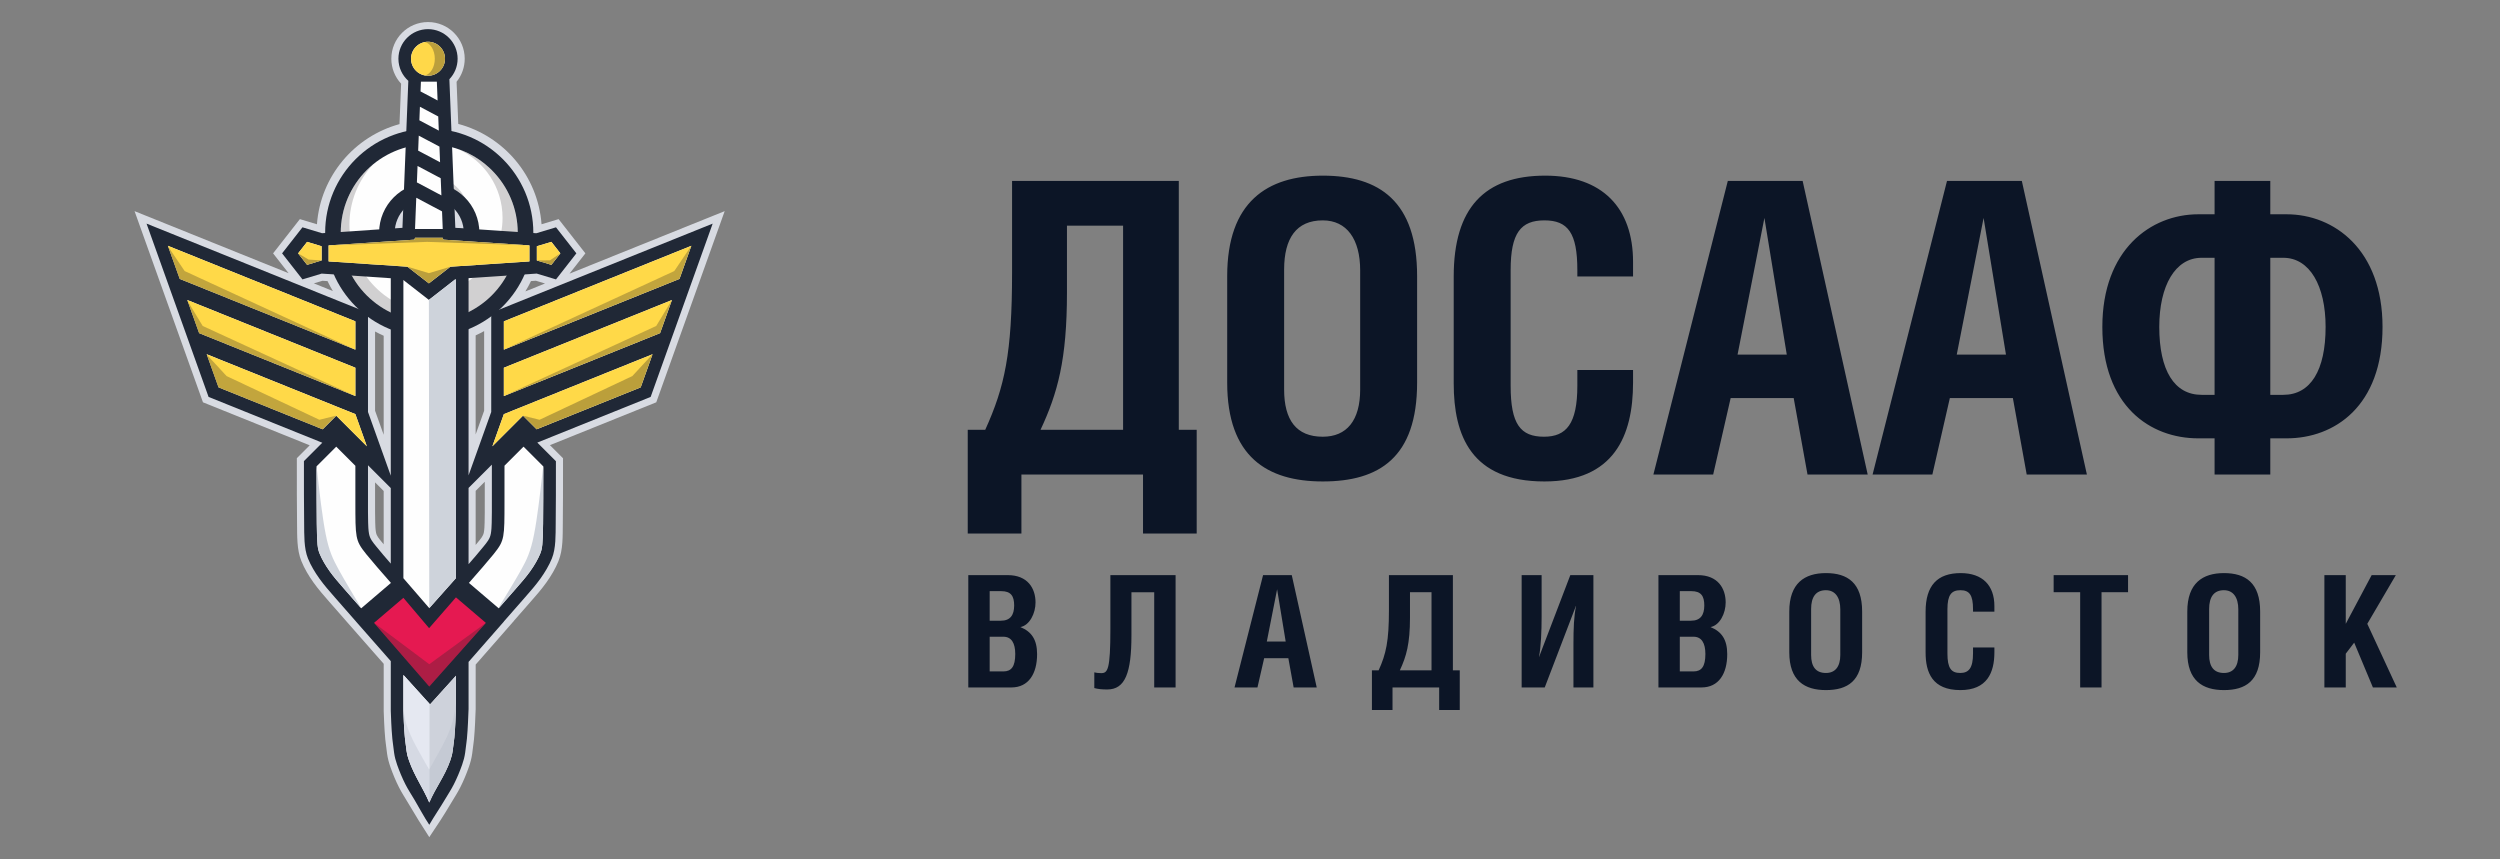
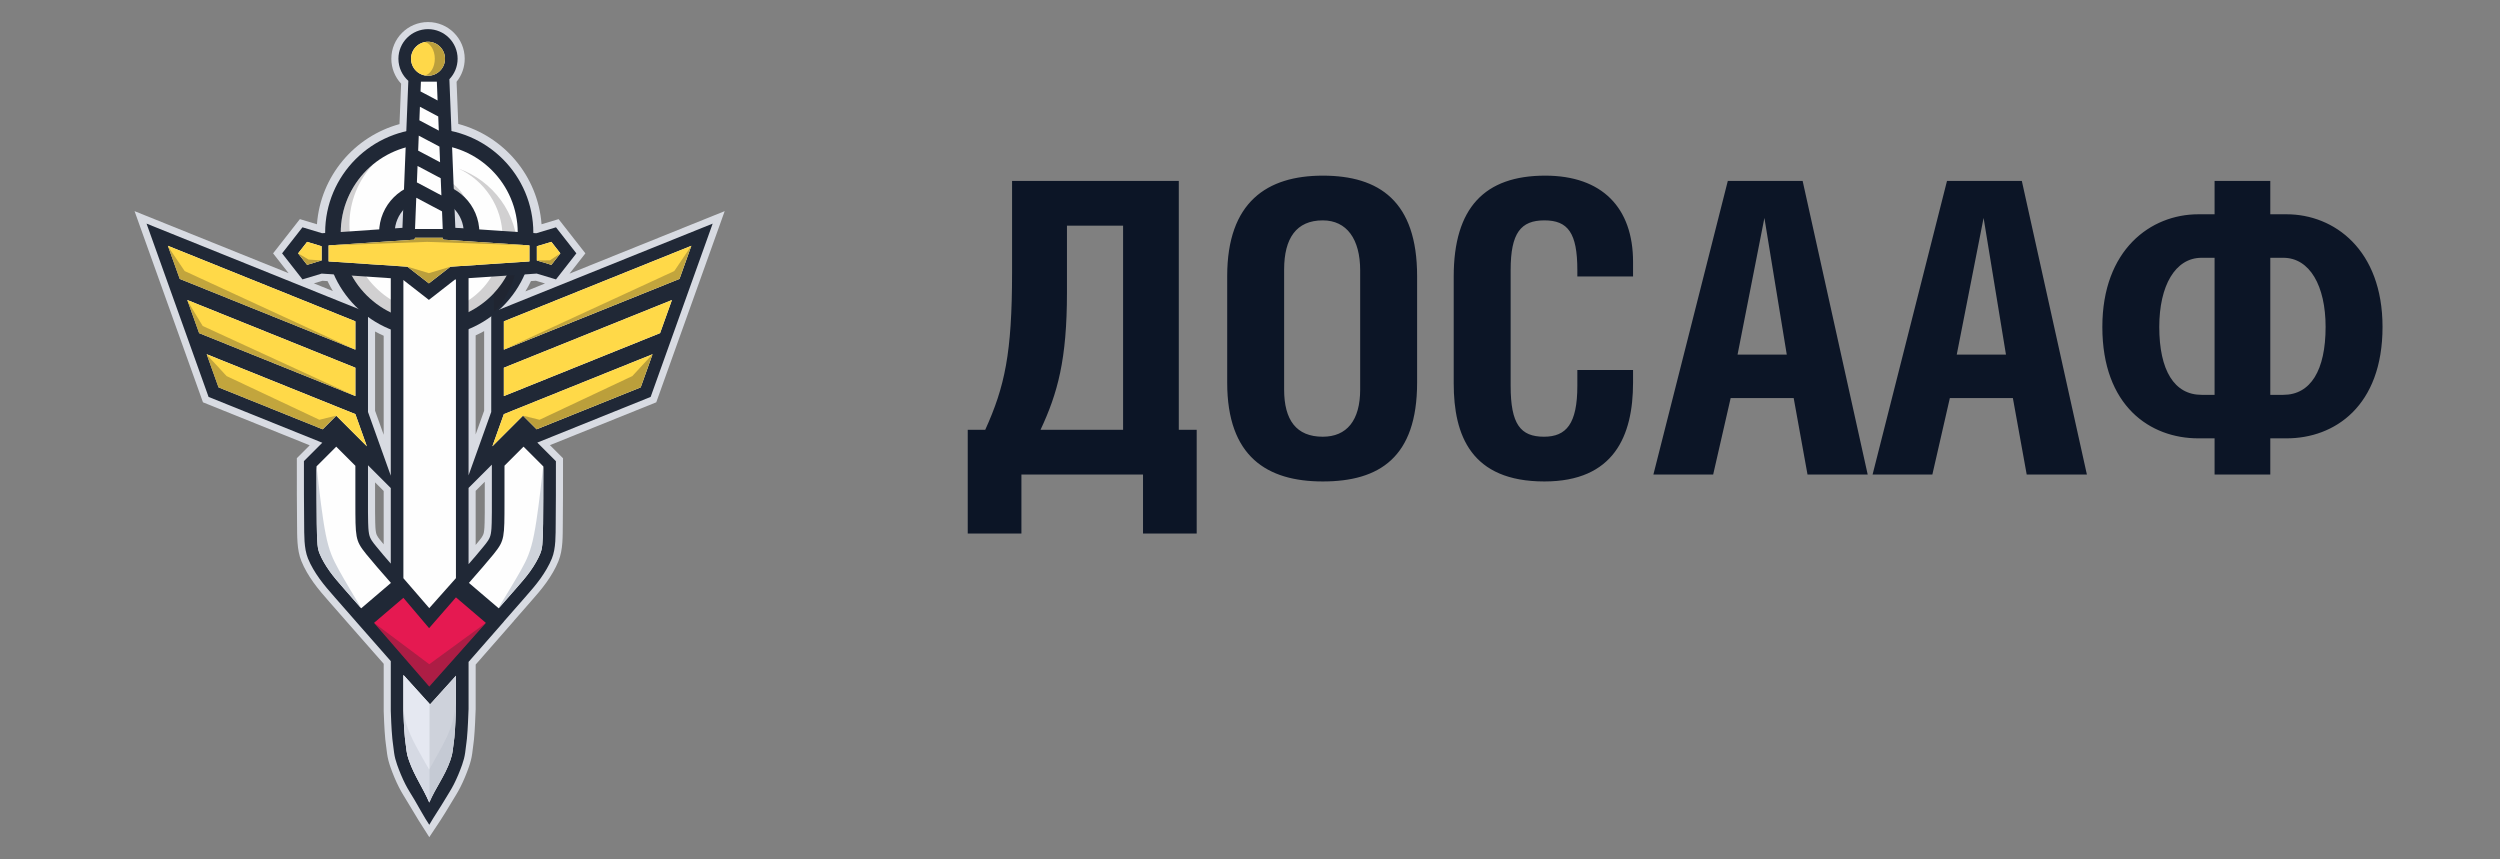
<svg xmlns="http://www.w3.org/2000/svg" xml:space="preserve" width="152.075mm" height="52.266mm" version="1.1" style="shape-rendering:geometricPrecision; text-rendering:geometricPrecision; image-rendering:optimizeQuality; fill-rule:evenodd; clip-rule:evenodd" viewBox="0 0 15577.85 5353.89">
  <rect x="0" y="0" width="15577.85" height="5353.89" fill="#808080" stroke="none" />
  <defs>
    <style type="text/css"> .fil10 {fill:none} .fil2 {fill:#FEFEFE} .fil7 {fill:#FFD849} .fil11 {fill:#E51951} .fil6 {fill:#FFD948} .fil5 {fill:#E5E8F1} .fil0 {fill:#D8DBE2} .fil8 {fill:#CED3DB} .fil4 {fill:#CED2DB} .fil1 {fill:#202836} .fil15 {fill:#0C1526;fill-rule:nonzero} .fil3 {fill:#1F1B20;fill-opacity:0.2} .fil13 {fill:#1F1B20;fill-opacity:0.271} .fil14 {fill:#2B2A29;fill-opacity:0.302} .fil9 {fill:#AFB7C5;fill-opacity:0.302} .fil12 {fill:#1F1B20;fill-opacity:0.302} </style>
    <clipPath id="id0">
      <path d="M1287.97 2207.4l926.37 373.19 71.66 200.36 -190.93 -190.94 -84.79 84.79 -648.55 -261.27 -73.77 -206.13zm1225.62 1998.22l166.18 183.61 161.28 -178.51 0 67.18 0 88.34 0 49.83c-1.3,20.56 -1.33,34.25 -3.48,83.24 -1.02,23.41 -2.99,57.84 -6.39,95.29 -0.81,5.77 -1.52,12.48 -2.36,19.96 -2.25,20.15 -5.51,45.92 -8.23,64.72 -2.71,18.8 -4.89,30.61 -15.05,59.44 -34.88,99.08 -90.57,167.64 -130.73,261.76 -0.11,0 0.08,0 -0.03,0 -40.16,-94.13 -91.43,-162.69 -126.32,-261.76 -10.15,-28.84 -12.33,-40.65 -15.05,-59.44 -2.71,-18.8 -5.96,-44.57 -8.23,-64.72 -0.83,-7.43 -1.53,-14.1 -2.34,-19.83 -3.48,-38.32 -5.49,-73.25 -6.46,-95.42 -2.01,-45.84 -1.9,-51.8 -2.81,-70.95l0 -130.3 0 -25.47 0 -66.97zm0 -602.71l161.23 186.51 166.23 -186.87 0 -64.36 0 -12.55 0 -1784.15 -5.94 0.4 -19.18 14.87 -143.53 111.97 -158.82 -123.82 0 1764.38 0 27.5 0 66.11zm153.43 -3342.69c58.44,0 105.82,47.38 105.82,105.82 0,58.44 -47.38,105.82 -105.82,105.82 -58.44,0 -105.82,-47.38 -105.82,-105.82 0,-58.44 47.38,-105.82 105.82,-105.82zm-44.21 248.47l99.21 0 4.7 117.4 -106.36 -56.35 2.45 -61.05zm107.9 217.03l3.53 88.16 -121.08 -64.16 3.38 -84.49 114.16 60.49zm7.52 187.77l3.9 97.55 -136.54 -72.35 3.75 -93.48 128.88 68.28zm7.89 197.17l4.28 106.93 -152.72 -80.92 4.1 -102.49 144.34 76.48zm8.28 206.56l4.38 109.62 -172.72 0 7.79 -194.68 160.55 85.06zm737.25 261.46l-27.98 -35.75 -27.98 -35.75 -45.26 13.65 -45.26 13.65 0 44.19 0 44.19 45.26 13.65 45.26 13.65 27.98 -35.75 27.98 -35.75zm-819.23 186.98l69.87 -54.18 63.85 -49.51 492.67 -32.98 0 -99.74 -536.58 -35.92 -3.45 -11.34 -86.36 0 -86.35 0 -3.49 11.45 -534.95 35.81 0 99.74 490.94 32.87 63.99 49.62 69.86 54.18zm-814.87 -186.98l27.98 -35.75 27.98 -35.75 45.26 13.65 45.26 13.65 0 44.19 0 44.19 -45.26 13.65 -45.26 13.65 -27.98 -35.75 -27.98 -35.75zm2208.39 628.73l-926.37 373.19 -71.67 200.36 190.93 -190.94 84.79 84.79 648.56 -261.27 73.77 -206.13zm-684.72 -302.42l-241.66 97.34 0 176.42 757.39 -305.11 0.01 -0.04 337.03 -135.78 73.77 -206.13 -926.53 373.24 -0.02 0.05zm805.63 -35.44l-926.46 373.22 0 0.01 -120.83 48.68 0 176.42 687.79 -277.09 0.01 -0.01 285.71 -115.1 73.77 -206.14zm-2214.16 35.44l241.67 97.34 0 176.42 -757.39 -305.11 -0.01 -0.04 -337.03 -135.78 -73.77 -206.13 926.53 373.24 0.01 0.05zm-805.62 -35.44l926.45 373.22 0.01 0.01 120.83 48.68 0 176.42 -687.8 -277.09 0 -0.01 -285.71 -115.1 -73.77 -206.14zm2218.28 1036.72c0.01,143.98 -0.27,272.39 -1.3,356.68 -1.61,130.46 -5.05,155.33 -18.07,187.51 -13.02,32.16 -35.62,71.63 -62.1,108.67 -26.47,37.04 -56.82,71.65 -90.77,110.38l-105.88 120.76 -185.36 -158.12c58.21,-66.41 116.09,-132.48 152.9,-178.02 37.41,-46.29 53.05,-71.36 60.87,-113.64 7.83,-42.28 7.83,-101.76 7.83,-214.86l0 -223.8 118.72 -118.72 123.16 123.16zm-1412.88 -0.53c0,144.2 0.27,272.82 1.31,357.21 1.6,130.46 5.05,155.33 18.07,187.51 13.02,32.16 35.62,71.63 62.1,108.67 26.47,37.04 56.82,71.65 90.77,110.38l105.96 120.87 185.37 -158.13c-58.24,-66.44 -116.16,-132.56 -152.99,-178.12 -37.41,-46.29 -53.05,-71.36 -60.88,-113.64 -7.82,-42.28 -7.82,-101.76 -7.82,-214.86l0 -223.27 -119.27 -119.26 -122.63 122.63z" />
    </clipPath>
  </defs>
  <g id="Слой_x0020_1">
    <g id="_1898132736064">
      <path class="fil0" d="M2155.8 3868.45l-103.44 -118.01c-34.11,-38.9 -68.22,-77.79 -98.34,-119.93 -29.53,-41.31 -56.93,-86.87 -76.02,-134 -28.98,-71.59 -26.1,-156.04 -27.03,-232.07 -1.48,-119.57 -1.32,-239.16 -1.31,-358.73l0 -50.87 80.1 -80.1 -665.06 -267.92 -426.33 -1191.23 959.98 386.73 -96.75 -123.66 166.92 -213.32 106.4 32.1c22.32,-299.87 233.17,-547.25 514.38,-624.11l10.09 -251.87c-39.08,-42.1 -61,-97.36 -61,-155.45 0,-126.22 102.4,-228.62 228.62,-228.62 126.22,0 228.62,102.39 228.62,228.62 0,52.58 -17.94,103.01 -50.69,143.54l10.51 262.53c283.48,75.4 496.48,323.83 518.95,625.29l106.23 -32.04 166.92 213.32 -98.93 126.44 966.89 -389.51 -426.32 1191.23 -662.66 266.96 81.61 81.6 0 50.87c0,119.4 0.15,238.8 -1.31,358.2 -0.93,76.03 1.95,160.48 -27.03,232.07 -19.08,47.13 -46.49,92.68 -76.02,134 -30.12,42.14 -64.23,81.03 -98.34,119.93l-103.33 117.87 0.31 0.27 -238.57 272.43 0 278.91 -0.24 3.85c-1.7,26.93 -2.17,53.94 -3.35,80.89 -1.49,33.71 -3.74,67.39 -6.78,101l-0.28 3.08 -0.43 3.06c-0.78,5.45 -1.3,10.95 -1.92,16.42 -2.57,22.9 -5.42,45.78 -8.72,68.59 -4.17,28.87 -11.08,55.19 -20.75,82.68 -15.28,43.4 -33.04,86.39 -53.9,127.42 -17.18,33.76 -37.81,65.1 -57.07,97.6 -44.64,75.36 -86.29,139.48 -135.59,211.95 -47.11,-71.91 -87.55,-138.24 -131.22,-211.95 -19.26,-32.5 -39.89,-63.84 -57.06,-97.6 -20.87,-41.03 -38.62,-84.02 -53.9,-127.42 -9.68,-27.48 -16.58,-53.81 -20.75,-82.68 -3.3,-22.81 -6.16,-45.69 -8.73,-68.6 -0.6,-5.45 -1.14,-10.94 -1.9,-16.37l-0.43 -3 -0.27 -3.01c-3.07,-33.66 -5.37,-67.4 -6.85,-101.18 -1.02,-23.48 -1.67,-46.99 -2.79,-70.47l-0.14 -2.92 0 -295.1 -235.14 -267.6 0.15 -0.13zm1152.81 -2117.06c-10.55,22.18 -22.23,43.72 -34.96,64.53l9.92 -3.99 0.01 -0.04 112.61 -45.37 -56.93 -17.18 -30.64 2.05zm-291.86 311.62c-17.21,9.63 -34.84,18.59 -52.91,26.78l0 617.4 52.91 -147.9 0 -496.28zm-625.96 29.11c-18.31,-8.11 -36.2,-16.97 -53.65,-26.57l0 493.74 53.65 150 0 -617.16zm-316.6 -278.63c-12.12,-20 -23.25,-40.66 -33.36,-61.89l-31.41 -2.1 -53.74 16.21 114.63 46.19 0.02 0.04 3.86 1.56zm316.6 1578.48l0 -332.57 -53.65 -53.66 0 119.88c0,43.49 -0.32,87.01 0.92,130.49 0.58,20.35 1.14,41.98 4.85,62.03 4.22,22.78 21.54,41.35 35.64,58.79 4.06,5.02 8.14,10.03 12.24,15.03zm629.87 -390.13l-56.81 56.81 0 337.15c5.17,-6.26 10.31,-12.55 15.41,-18.86 14.1,-17.43 31.42,-36.01 35.63,-58.79 3.71,-20.06 4.27,-41.68 4.85,-62.03 1.24,-43.48 0.93,-87 0.93,-130.49l0 -123.78z" />
      <path class="fil1" d="M2674.67 801.66c358.19,0 648.61,290.41 648.61,648.6 0,358.19 -290.42,648.6 -648.61,648.6 -358.18,0 -648.6,-290.41 -648.6,-648.6 0,-358.19 290.42,-648.6 648.6,-648.6zm0 433.4c-118.88,0 -215.2,96.32 -215.2,215.2 0,118.88 96.32,215.2 215.2,215.2 118.89,0 215.2,-96.32 215.2,-215.2 0,-118.88 -96.31,-215.2 -215.2,-215.2z" />
      <path class="fil2" d="M2674.67 898.88c304.52,0 551.39,246.86 551.39,551.38 0,304.52 -246.87,551.38 -551.39,551.38 -304.52,0 -551.38,-246.86 -551.38,-551.38 0,-304.52 246.86,-551.38 551.38,-551.38zm0 238.96c172.54,0 312.42,139.88 312.42,312.42 0,172.54 -139.88,312.42 -312.42,312.42 -172.54,0 -312.42,-139.88 -312.42,-312.42 0,-172.54 139.88,-312.42 312.42,-312.42z" />
-       <path class="fil3" d="M3077.76 1826.42l-0.03 0.04c-20.38,21.82 -42.51,41.99 -66.17,60.28l-0.89 0.68c-3.26,2.51 -6.55,4.99 -9.85,7.43l-1.68 1.22c-3.05,2.22 -6.13,4.43 -9.23,6.59 -0.77,0.53 -1.54,1.07 -2.3,1.6 -2.89,2 -5.79,3.96 -8.72,5.9 -0.95,0.64 -1.91,1.26 -2.87,1.9 -2.76,1.79 -5.52,3.57 -8.31,5.33 -1.12,0.7 -2.23,1.39 -3.35,2.08 -2.61,1.63 -5.24,3.22 -7.9,4.79 -1.3,0.78 -2.6,1.56 -3.91,2.33 -2.42,1.41 -4.85,2.81 -7.28,4.18 -1.55,0.87 -3.09,1.74 -4.65,2.59 -1.98,1.1 -3.96,2.17 -5.95,3.25 -2.07,1.11 -4.15,2.2 -6.23,3.28 -1.6,0.83 -3.19,1.66 -4.79,2.47 -2.47,1.26 -4.97,2.49 -7.46,3.71 -1.56,0.76 -3.11,1.52 -4.68,2.26 -2.58,1.23 -5.18,2.44 -7.8,3.64 -1.45,0.67 -2.92,1.32 -4.38,1.98 -2.72,1.22 -5.47,2.42 -8.23,3.6 -1.37,0.59 -2.75,1.17 -4.12,1.74 -2.86,1.19 -5.72,2.37 -8.59,3.51 -1.28,0.5 -2.57,1 -3.85,1.51 -3.01,1.17 -6.02,2.33 -9.07,3.44 -1.15,0.42 -2.29,0.83 -3.44,1.25 -3.05,1.11 -6.12,2.19 -9.2,3.24 -1.13,0.39 -2.26,0.77 -3.4,1.15 -3.07,1.02 -6.15,2.02 -9.23,2.99 -1.1,0.35 -2.19,0.69 -3.29,1.02 -3.22,0.98 -6.44,1.95 -9.68,2.88 -0.89,0.26 -1.79,0.51 -2.69,0.77 -3.48,0.98 -6.99,1.93 -10.5,2.84 -0.75,0.19 -1.5,0.4 -2.25,0.59 -3.66,0.94 -7.33,1.83 -11.02,2.69 -0.81,0.18 -1.62,0.38 -2.43,0.56 -3.69,0.85 -7.4,1.65 -11.11,2.43 -0.79,0.16 -1.58,0.33 -2.36,0.48 -3.74,0.76 -7.49,1.48 -11.26,2.16l-2.38 0.43c-3.78,0.67 -7.58,1.29 -11.39,1.88l-2.32 0.36c-3.87,0.58 -7.75,1.13 -11.65,1.63l-2.1 0.26c-3.95,0.5 -7.93,0.95 -11.9,1.36l-1.93 0.19c-4.08,0.41 -8.16,0.77 -12.26,1.09l-1.57 0.11c-4.2,0.32 -8.41,0.58 -12.63,0.81l-1.32 0.06c-4.34,0.22 -8.69,0.38 -13.05,0.49l-0.76 0.01c-4.55,0.11 -9.11,0.17 -13.69,0.17l-0.03 0 -0.04 0c-0.4,0 -0.8,0 -1.2,-0.01l-0.03 0 -0.04 0 -0.03 0 -0.04 0 -0.71 -0.01 -0.03 0 -0.04 0 -0.03 0 -0.04 0c-303.48,-1.23 -549.12,-247.6 -549.12,-551.36 0,-172.06 78.82,-325.7 202.32,-426.82 -91.97,98.51 -148.29,230.75 -148.29,376.16 0,285.51 217.01,520.34 495.08,548.54l0 -120.7c254.51,-5.88 459.01,-214.02 459.01,-469.93 0,-190.53 -113.34,-354.57 -276.29,-428.4 215.89,74.75 370.93,279.82 370.93,521.14 0,145.41 -56.32,277.65 -148.3,376.16l0 0zm-183.75 -598.61c-56.41,-55.62 -133.86,-89.97 -219.34,-89.97 -0.76,0 -1.51,0.02 -2.26,0.03l0 -46.45c95.35,3.89 177.76,57.9 221.61,136.39z" />
+       <path class="fil3" d="M3077.76 1826.42l-0.03 0.04c-20.38,21.82 -42.51,41.99 -66.17,60.28l-0.89 0.68c-3.26,2.51 -6.55,4.99 -9.85,7.43l-1.68 1.22c-3.05,2.22 -6.13,4.43 -9.23,6.59 -0.77,0.53 -1.54,1.07 -2.3,1.6 -2.89,2 -5.79,3.96 -8.72,5.9 -0.95,0.64 -1.91,1.26 -2.87,1.9 -2.76,1.79 -5.52,3.57 -8.31,5.33 -1.12,0.7 -2.23,1.39 -3.35,2.08 -2.61,1.63 -5.24,3.22 -7.9,4.79 -1.3,0.78 -2.6,1.56 -3.91,2.33 -2.42,1.41 -4.85,2.81 -7.28,4.18 -1.55,0.87 -3.09,1.74 -4.65,2.59 -1.98,1.1 -3.96,2.17 -5.95,3.25 -2.07,1.11 -4.15,2.2 -6.23,3.28 -1.6,0.83 -3.19,1.66 -4.79,2.47 -2.47,1.26 -4.97,2.49 -7.46,3.71 -1.56,0.76 -3.11,1.52 -4.68,2.26 -2.58,1.23 -5.18,2.44 -7.8,3.64 -1.45,0.67 -2.92,1.32 -4.38,1.98 -2.72,1.22 -5.47,2.42 -8.23,3.6 -1.37,0.59 -2.75,1.17 -4.12,1.74 -2.86,1.19 -5.72,2.37 -8.59,3.51 -1.28,0.5 -2.57,1 -3.85,1.51 -3.01,1.17 -6.02,2.33 -9.07,3.44 -1.15,0.42 -2.29,0.83 -3.44,1.25 -3.05,1.11 -6.12,2.19 -9.2,3.24 -1.13,0.39 -2.26,0.77 -3.4,1.15 -3.07,1.02 -6.15,2.02 -9.23,2.99 -1.1,0.35 -2.19,0.69 -3.29,1.02 -3.22,0.98 -6.44,1.95 -9.68,2.88 -0.89,0.26 -1.79,0.51 -2.69,0.77 -3.48,0.98 -6.99,1.93 -10.5,2.84 -0.75,0.19 -1.5,0.4 -2.25,0.59 -3.66,0.94 -7.33,1.83 -11.02,2.69 -0.81,0.18 -1.62,0.38 -2.43,0.56 -3.69,0.85 -7.4,1.65 -11.11,2.43 -0.79,0.16 -1.58,0.33 -2.36,0.48 -3.74,0.76 -7.49,1.48 -11.26,2.16l-2.38 0.43c-3.78,0.67 -7.58,1.29 -11.39,1.88l-2.32 0.36c-3.87,0.58 -7.75,1.13 -11.65,1.63l-2.1 0.26c-3.95,0.5 -7.93,0.95 -11.9,1.36l-1.93 0.19c-4.08,0.41 -8.16,0.77 -12.26,1.09l-1.57 0.11c-4.2,0.32 -8.41,0.58 -12.63,0.81l-1.32 0.06c-4.34,0.22 -8.69,0.38 -13.05,0.49l-0.76 0.01c-4.55,0.11 -9.11,0.17 -13.69,0.17l-0.03 0 -0.04 0c-0.4,0 -0.8,0 -1.2,-0.01l-0.03 0 -0.04 0 -0.03 0 -0.04 0 -0.71 -0.01 -0.03 0 -0.04 0 -0.03 0 -0.04 0c-303.48,-1.23 -549.12,-247.6 -549.12,-551.36 0,-172.06 78.82,-325.7 202.32,-426.82 -91.97,98.51 -148.29,230.75 -148.29,376.16 0,285.51 217.01,520.34 495.08,548.54c254.51,-5.88 459.01,-214.02 459.01,-469.93 0,-190.53 -113.34,-354.57 -276.29,-428.4 215.89,74.75 370.93,279.82 370.93,521.14 0,145.41 -56.32,277.65 -148.3,376.16l0 0zm-183.75 -598.61c-56.41,-55.62 -133.86,-89.97 -219.34,-89.97 -0.76,0 -1.51,0.02 -2.26,0.03l0 -46.45c95.35,3.89 177.76,57.9 221.61,136.39z" />
      <path class="fil1" d="M2218.53 3872.97l-132.94 -151.66c-33.12,-37.77 -66.37,-75.58 -95.61,-116.49 -27.17,-38.01 -53.44,-81.51 -71.01,-124.89 -25.86,-63.91 -22.97,-148.12 -23.81,-216.03 -1.46,-119.35 -1.31,-238.84 -1.31,-358.19l0 -32.56 114.42 -114.42 -708.64 -285.48 -386.48 -1079.9 1122.03 452.01 0.02 0.04 257.76 103.85 0 617.7 142.03 397.07 0 -1230.32 -430.63 -28.84 -119.64 36.1 -126.99 -162.29 126.99 -162.29 122 36.82 500.95 -33.55 36.67 -915.94c-37.88,-33.78 -61.74,-82.96 -61.74,-137.68 0,-101.83 82.59,-184.42 184.42,-184.42 101.83,0 184.42,82.59 184.42,184.42 0,49.54 -19.54,94.54 -51.36,127.68l37.07 925.84 504.8 33.79 122.5 -36.96 126.99 162.29 -126.99 162.29 -120.15 -36.24 -424.65 28.43 0 1228.77 141.28 -394.97 0 -617.7 257.76 -103.85 0.01 -0.04 1122.04 -452.01 -386.48 1079.9 -706.24 284.51 115.92 115.92 0 32.56c0.01,119.17 0.16,238.48 -1.3,357.65 -0.84,67.9 2.06,152.12 -23.82,216.03 -17.56,43.38 -43.83,86.88 -71.01,124.89 -29.24,40.91 -62.5,78.72 -95.61,116.49l-132.85 151.54 0.33 0.28 -220.02 251.26 0 294.13 -0.15 2.47c-1.71,27.12 -2.21,54.57 -3.4,81.74 -1.44,32.99 -3.66,66.04 -6.64,98.94l-0.17 1.97 -0.28 1.96c-0.83,5.86 -1.41,11.81 -2.08,17.7 -2.51,22.41 -5.32,44.88 -8.53,67.2 -3.86,26.73 -9.68,48.68 -18.7,74.32 -14.46,41.06 -31.86,83.24 -51.61,122.07 -17.04,33.49 -36.72,63.07 -55.69,95.11 -32.67,55.13 -66.65,103.89 -97.58,157.37l0 0c-32.93,-49.35 -61.24,-103.42 -93.2,-157.37 -18.98,-32.04 -38.66,-61.63 -55.69,-95.11 -19.75,-38.83 -37.15,-81.02 -51.61,-122.07 -9.03,-25.64 -14.84,-47.59 -18.7,-74.32 -3.23,-22.32 -6.03,-44.78 -8.54,-67.2 -0.66,-5.86 -1.24,-11.78 -2.06,-17.62l-0.27 -1.92 -0.17 -1.94c-3,-32.94 -5.27,-66.05 -6.71,-99.1 -1.03,-23.54 -1.68,-47.12 -2.8,-70.65l-0.09 -1.86 0 -310.7 -216.57 -246.47 0.11 -0.09zm216.46 -361.05l0 -470.82 -142.03 -142.03 0 226.56c0,43.84 -0.31,87.93 0.94,131.75 0.65,22.39 1.49,46.73 5.57,68.81 6,32.45 24.21,53.15 44.71,78.53 29.3,36.26 59.92,71.89 90.8,107.21zm629.87 -616.75l-145.18 145.18 0 475.18c31.94,-36.51 63.65,-73.32 93.95,-110.81 20.51,-25.37 38.71,-46.08 44.71,-78.53 4.09,-22.07 4.93,-46.41 5.56,-68.81 1.25,-43.82 0.95,-87.91 0.95,-131.75l0 -230.46z" />
      <path class="fil2" d="M1287.97 2207.4l926.37 373.19 71.66 200.36 -190.93 -190.94 -84.79 84.79 -648.55 -261.27 -73.77 -206.13zm1225.62 1998.22l166.18 183.61 161.28 -178.51 0 67.18 0 88.34 0 49.83c-1.3,20.56 -1.33,34.25 -3.48,83.24 -1.02,23.41 -2.99,57.84 -6.39,95.29 -0.81,5.77 -1.52,12.48 -2.36,19.96 -2.25,20.15 -5.51,45.92 -8.23,64.72 -2.71,18.8 -4.89,30.61 -15.05,59.44 -34.88,99.08 -90.57,167.64 -130.73,261.76 -0.11,0 0.08,0 -0.03,0 -40.16,-94.13 -91.43,-162.69 -126.32,-261.76 -10.15,-28.84 -12.33,-40.65 -15.05,-59.44 -2.71,-18.8 -5.96,-44.57 -8.23,-64.72 -0.83,-7.43 -1.53,-14.1 -2.34,-19.83 -3.48,-38.32 -5.49,-73.25 -6.46,-95.42 -2.01,-45.84 -1.9,-51.8 -2.81,-70.95l0 -130.3 0 -25.47 0 -66.97zm0 -602.71l161.23 186.51 166.23 -186.87 0 -64.36 0 -12.55 0 -1784.15 -5.94 0.4 -19.18 14.87 -143.53 111.97 -158.82 -123.82 0 1764.38 0 27.5 0 66.11zm153.43 -3342.69c58.44,0 105.82,47.38 105.82,105.82 0,58.44 -47.38,105.82 -105.82,105.82 -58.44,0 -105.82,-47.38 -105.82,-105.82 0,-58.44 47.38,-105.82 105.82,-105.82zm-44.21 248.47l99.21 0 4.7 117.4 -106.36 -56.35 2.45 -61.05zm107.9 217.03l3.53 88.16 -121.08 -64.16 3.38 -84.49 114.16 60.49zm7.52 187.77l3.9 97.55 -136.54 -72.35 3.75 -93.48 128.88 68.28zm7.89 197.17l4.28 106.93 -152.72 -80.92 4.1 -102.49 144.34 76.48zm8.28 206.56l4.38 109.62 -172.72 0 7.79 -194.68 160.55 85.06zm737.25 261.46l-27.98 -35.75 -27.98 -35.75 -45.26 13.65 -45.26 13.65 0 44.19 0 44.19 45.26 13.65 45.26 13.65 27.98 -35.75 27.98 -35.75zm-819.23 186.98l69.87 -54.18 63.85 -49.51 492.67 -32.98 0 -99.74 -536.58 -35.92 -3.45 -11.34 -86.36 0 -86.35 0 -3.49 11.45 -534.95 35.81 0 99.74 490.94 32.87 63.99 49.62 69.86 54.18zm-814.87 -186.98l27.98 -35.75 27.98 -35.75 45.26 13.65 45.26 13.65 0 44.19 0 44.19 -45.26 13.65 -45.26 13.65 -27.98 -35.75 -27.98 -35.75zm2208.39 628.73l-926.37 373.19 -71.67 200.36 190.93 -190.94 84.79 84.79 648.56 -261.27 73.77 -206.13zm-684.72 -302.42l-241.66 97.34 0 176.42 757.39 -305.11 0.01 -0.04 337.03 -135.78 73.77 -206.13 -926.53 373.24 -0.02 0.05zm805.63 -35.44l-926.46 373.22 0 0.01 -120.83 48.68 0 176.42 687.79 -277.09 0.01 -0.01 285.71 -115.1 73.77 -206.14zm-2214.16 35.44l241.67 97.34 0 176.42 -757.39 -305.11 -0.01 -0.04 -337.03 -135.78 -73.77 -206.13 926.53 373.24 0.01 0.05zm-805.62 -35.44l926.45 373.22 0.01 0.01 120.83 48.68 0 176.42 -687.8 -277.09 0 -0.01 -285.71 -115.1 -73.77 -206.14zm2218.28 1036.72c0.01,143.98 -0.27,272.39 -1.3,356.68 -1.61,130.46 -5.05,155.33 -18.07,187.51 -13.02,32.16 -35.62,71.63 -62.1,108.67 -26.47,37.04 -56.82,71.65 -90.77,110.38l-105.88 120.76 -185.36 -158.12c58.21,-66.41 116.09,-132.48 152.9,-178.02 37.41,-46.29 53.05,-71.36 60.87,-113.64 7.83,-42.28 7.83,-101.76 7.83,-214.86l0 -223.8 118.72 -118.72 123.16 123.16zm-1412.88 -0.53c0,144.2 0.27,272.82 1.31,357.21 1.6,130.46 5.05,155.33 18.07,187.51 13.02,32.16 35.62,71.63 62.1,108.67 26.47,37.04 56.82,71.65 90.77,110.38l105.96 120.87 185.37 -158.13c-58.24,-66.44 -116.16,-132.56 -152.99,-178.12 -37.41,-46.29 -53.05,-71.36 -60.88,-113.64 -7.82,-42.28 -7.82,-101.76 -7.82,-214.86l0 -223.27 -119.27 -119.26 -122.63 122.63z" />
      <g style="clip-path:url(#id0)">
        <g>
          <rect class="fil4" x="2674.47" y="4197.83" width="211.18" height="1012.48" />
          <rect class="fil5" x="2396.82" y="4191.21" width="277.65" height="1019.1" />
          <path class="fil6" d="M913.15 1393.36l407.2 1088.25 687.92 277.13 137.17 -24.14 230.77 165.99 -68.83 -995.93 -1394.23 -511.3zm2147.79 555.9l1379.81 -555.9 -386.48 1079.9 -1096 380.71 102.67 -904.72z" />
          <path class="fil7" d="M1750.49 1411.02l16.74 -2.4 382.68 71.76 636.22 -28.7 514.23 21.53 320.5 -50.23 -28.7 181.78 -9.57 14.34 -167.42 162.65c-11.89,0 -10.14,1.4 -21.53,-2.4l-523.89 -85.03 -197.33 133.14 -202.65 -141.35 -482.49 -2.42 -141.01 8.13 -136.11 -124.04 57.08 -159.15 -33.49 9.57 16.75 -7.17z" />
          <ellipse class="fil7" cx="2668.35" cy="364.67" rx="131.73" ry="129.04" />
          <path class="fil8" d="M1980.5 2974.41c10.02,90.21 28.09,249.12 48.81,353.63 20.72,104.51 44.11,154.63 83.5,225.74 39.38,71.1 94.75,163.18 120.39,206.11 25.64,42.94 21.55,36.71 -0.29,24.08 -21.84,-12.63 -61.43,-31.66 -107.12,-73.76 -45.7,-42.1 -97.48,-107.25 -131.31,-158.62 -33.83,-51.37 -49.7,-88.97 -57.22,-167.06 -7.52,-78.1 -6.68,-196.72 -0.42,-294.03 6.27,-97.31 17.97,-173.32 24.81,-200.57 6.83,-27.25 8.82,-5.72 18.85,84.49zm1396.07 1.34c-10.08,90.79 -28.26,250.69 -49.12,355.87 -20.86,105.17 -44.39,155.61 -83.2,224.52 -38.8,68.92 -92.88,156.32 -118.68,199.52 -25.8,43.2 -23.35,42.21 -2.19,32.13 21.15,-10.07 61,-29.24 106.98,-71.59 45.97,-42.37 98.09,-107.94 132.14,-159.63 34.04,-51.7 50.01,-89.53 57.58,-168.13 7.56,-78.59 6.72,-197.96 0.42,-295.88 -6.31,-97.93 -18.08,-174.43 -24.96,-201.84 -6.88,-27.42 -8.88,-5.76 -18.97,85.02z" />
          <path class="fil9" d="M2523.62 4479.46c8.78,40.49 25.71,83.58 48.46,130.17 22.74,46.59 51.6,97.22 69.37,128.51 17.76,31.27 25.67,44.38 33,57.48 7.32,-13.1 14.14,-26.2 31.9,-57.48 17.76,-31.28 46.62,-81.92 69.37,-128.51 22.75,-46.6 39.68,-89.68 48.46,-130.17 8.78,-40.48 13.66,-79.51 16.87,-96.82 3.21,-17.31 11.13,-2.77 13.88,54.51 2.75,57.26 -0.77,163.48 -11.53,239.62 -10.78,76.15 -28.8,122.25 -55.36,178.6 -26.55,56.36 -62.12,123.62 -82.21,148.89 -20.09,25.27 -25.39,13.1 -31.24,-0.93 -5.85,14.03 -12.53,26.2 -32.62,0.93 -20.1,-25.27 -55.66,-92.53 -82.21,-148.89 -26.55,-56.35 -44.59,-102.45 -55.36,-178.6 -10.78,-76.14 -14.28,-182.36 -11.53,-239.62 2.74,-57.27 11.73,-65.61 16.54,-50.83 4.8,14.78 5.42,52.66 14.21,93.14z" />
        </g>
      </g>
      <path class="fil10" d="M1287.97 2207.4l926.37 373.19 71.66 200.36 -190.93 -190.94 -84.79 84.79 -648.55 -261.27 -73.77 -206.13zm1225.62 1998.22l166.18 183.61 161.28 -178.51 0 67.18 0 88.34 0 49.83c-1.3,20.56 -1.33,34.25 -3.48,83.24 -1.02,23.41 -2.99,57.84 -6.39,95.29 -0.81,5.77 -1.52,12.48 -2.36,19.96 -2.25,20.15 -5.51,45.92 -8.23,64.72 -2.71,18.8 -4.89,30.61 -15.05,59.44 -34.88,99.08 -90.57,167.64 -130.73,261.76 -0.11,0 0.08,0 -0.03,0 -40.16,-94.13 -91.43,-162.69 -126.32,-261.76 -10.15,-28.84 -12.33,-40.65 -15.05,-59.44 -2.71,-18.8 -5.96,-44.57 -8.23,-64.72 -0.83,-7.43 -1.53,-14.1 -2.34,-19.83 -3.48,-38.32 -5.49,-73.25 -6.46,-95.42 -2.01,-45.84 -1.9,-51.8 -2.81,-70.95l0 -130.3 0 -25.47 0 -66.97zm0 -602.71l161.23 186.51 166.23 -186.87 0 -64.36 0 -12.55 0 -1784.15 -5.94 0.4 -19.18 14.87 -143.53 111.97 -158.82 -123.82 0 1764.38 0 27.5 0 66.11zm153.43 -3342.69c58.44,0 105.82,47.38 105.82,105.82 0,58.44 -47.38,105.82 -105.82,105.82 -58.44,0 -105.82,-47.38 -105.82,-105.82 0,-58.44 47.38,-105.82 105.82,-105.82zm-44.21 248.47l99.21 0 4.7 117.4 -106.36 -56.35 2.45 -61.05zm107.9 217.03l3.53 88.16 -121.08 -64.16 3.38 -84.49 114.16 60.49zm7.52 187.77l3.9 97.55 -136.54 -72.35 3.75 -93.48 128.88 68.28zm7.89 197.17l4.28 106.93 -152.72 -80.92 4.1 -102.49 144.34 76.48zm8.28 206.56l4.38 109.62 -172.72 0 7.79 -194.68 160.55 85.06zm737.25 261.46l-27.98 -35.75 -27.98 -35.75 -45.26 13.65 -45.26 13.65 0 44.19 0 44.19 45.26 13.65 45.26 13.65 27.98 -35.75 27.98 -35.75zm-819.23 186.98l69.87 -54.18 63.85 -49.51 492.67 -32.98 0 -99.74 -536.58 -35.92 -3.45 -11.34 -86.36 0 -86.35 0 -3.49 11.45 -534.95 35.81 0 99.74 490.94 32.87 63.99 49.62 69.86 54.18zm-814.87 -186.98l27.98 -35.75 27.98 -35.75 45.26 13.65 45.26 13.65 0 44.19 0 44.19 -45.26 13.65 -45.26 13.65 -27.98 -35.75 -27.98 -35.75zm2208.39 628.73l-926.37 373.19 -71.67 200.36 190.93 -190.94 84.79 84.79 648.56 -261.27 73.77 -206.13zm-684.72 -302.42l-241.66 97.34 0 176.42 757.39 -305.11 0.01 -0.04 337.03 -135.78 73.77 -206.13 -926.53 373.24 -0.02 0.05zm805.63 -35.44l-926.46 373.22 0 0.01 -120.83 48.68 0 176.42 687.79 -277.09 0.01 -0.01 285.71 -115.1 73.77 -206.14zm-2214.16 35.44l241.67 97.34 0 176.42 -757.39 -305.11 -0.01 -0.04 -337.03 -135.78 -73.77 -206.13 926.53 373.24 0.01 0.05zm-805.62 -35.44l926.45 373.22 0.01 0.01 120.83 48.68 0 176.42 -687.8 -277.09 0 -0.01 -285.71 -115.1 -73.77 -206.14zm2218.28 1036.72c0.01,143.98 -0.27,272.39 -1.3,356.68 -1.61,130.46 -5.05,155.33 -18.07,187.51 -13.02,32.16 -35.62,71.63 -62.1,108.67 -26.47,37.04 -56.82,71.65 -90.77,110.38l-105.88 120.76 -185.36 -158.12c58.21,-66.41 116.09,-132.48 152.9,-178.02 37.41,-46.29 53.05,-71.36 60.87,-113.64 7.83,-42.28 7.83,-101.76 7.83,-214.86l0 -223.8 118.72 -118.72 123.16 123.16zm-1412.88 -0.53c0,144.2 0.27,272.82 1.31,357.21 1.6,130.46 5.05,155.33 18.07,187.51 13.02,32.16 35.62,71.63 62.1,108.67 26.47,37.04 56.82,71.65 90.77,110.38l105.96 120.87 185.37 -158.13c-58.24,-66.44 -116.16,-132.56 -152.99,-178.12 -37.41,-46.29 -53.05,-71.36 -60.88,-113.64 -7.82,-42.28 -7.82,-101.76 -7.82,-214.86l0 -223.27 -119.27 -119.26 -122.63 122.63z" />
      <polygon class="fil11" points="2513.58,3725.14 2673.78,3914.15 2841.06,3722.24 3027.51,3881.3 2674.82,4277.65 2330.69,3881.14 " />
-       <polygon class="fil8" points="2672.41,1868.74 2674.82,3789.42 2841.06,3602.55 2841.06,1741.49 2835.12,1741.89 " />
      <path class="fil12" d="M2667.02 260.22c58.44,0 105.82,47.38 105.82,105.82 0,58.44 -47.38,105.82 -105.82,105.82 -6.37,0 -12.61,-0.56 -18.67,-1.65 34.66,-8.82 60.99,-52.1 60.99,-104.17 0,-52.07 -26.33,-95.36 -60.99,-104.18 6.06,-1.08 12.3,-1.64 18.67,-1.64z" />
      <polygon class="fil13" points="3139.55,2178.75 4201.48,1688.98 4307.76,1531.69 4233.98,1737.82 " />
-       <polygon class="fil13" points="3139.55,2467.87 4089.03,2031.1 4186.84,1869.54 4113.07,2075.68 " />
      <polygon class="fil12" points="3258.81,2590.02 3361.88,2615.7 3940.08,2343.43 4065.93,2207.4 3992.15,2413.53 3343.59,2674.8 " />
      <polygon class="fil13" points="2212.5,2178.75 1150.56,1688.98 1044.3,1531.69 1118.06,1737.82 " />
      <polygon class="fil13" points="2212.5,2467.87 1263.02,2031.1 1165.21,1869.54 1238.98,2075.68 " />
      <polygon class="fil13" points="2093.24,2590.02 1990.17,2615.7 1411.98,2343.43 1286.12,2207.4 1359.89,2413.53 2008.45,2674.8 " />
      <path class="fil12" d="M3345.17 1622.86l81.87 -0.69 64.6 -43.5 -55.95 71.5 -90.51 -27.31zm-1487.64 -44.19l65.07 38.65 81.4 5.54 -90.51 27.31 -55.95 -71.5zm190.08 -49.44l613.99 -22.09 637.2 22.09 -536.58 -35.92 -3.45 -11.34 -172.72 0 -3.49 11.45 -534.95 35.81zm490.94 132.61l133.64 40.19 133.93 -40.07 -133.72 103.69 -133.85 -103.8z" />
      <polygon class="fil14" points="2330.69,3881.14 2674.82,4138.92 3027.51,3881.3 2674.82,4277.65 " />
    </g>
    <path class="fil15" d="M6306.32 1127.4l0 570.16c0,504.27 -45.6,712.06 -167.24,980.67l-108.97 0 0 646.17 334.49 0 0 -367.44 757.67 0 0 367.44 334.49 0 0 -646.17 -111.5 0 0 -1550.82 -1038.95 0zm691.79 278.74l0 1272.08 -514.4 0c106.43,-228.06 164.71,-435.85 164.71,-856.5l0 -415.58 349.69 0zm648.71 314.22l0 663.91c0,461.18 248.33,615.76 595.5,615.76 352.22,0 587.89,-149.5 587.89,-615.76l0 -663.91c0,-466.26 -235.66,-625.9 -587.89,-625.9 -347.16,0 -595.5,164.71 -595.5,625.9zm595.5 -347.16c149.5,0 233.12,116.57 233.12,311.69l0 742.46c0,192.59 -83.62,293.95 -233.12,293.95 -164.72,0 -240.73,-103.9 -240.73,-293.95l0 -747.53c0,-195.12 76.02,-306.62 240.73,-306.62zm1933.45 349.69l0 -91.22c0,-337.02 -192.58,-537.21 -547.34,-537.21 -377.57,0 -570.16,200.19 -570.16,628.43l0 666.46c0,324.35 108.96,610.69 565.08,610.69 433.32,0 552.41,-283.81 552.41,-615.76l0 -78.56 -347.15 0 0 98.83c0,235.66 -68.43,316.75 -207.79,316.75 -146.97,0 -207.79,-78.56 -207.79,-316.75l0 -722.2c0,-230.59 63.35,-309.15 210.32,-309.15 146.97,0 205.26,78.56 205.26,309.15l0 40.54 347.15 0zm126.7 1234.07l372.5 0 108.97 -476.4 392.77 0 86.16 476.4 375.04 0 -405.45 -1829.56 -466.26 0 -463.73 1829.56zm524.54 -747.53l167.25 -851.43 139.37 851.43 -306.62 0zm841.29 747.53l372.5 0 108.97 -476.4 392.77 0 86.16 476.4 375.04 0 -405.45 -1829.56 -466.26 0 -463.73 1829.56zm524.54 -747.53l167.25 -851.43 139.37 851.43 -306.62 0zm1606.57 -1082.03l0 207.79 -101.36 0c-296.48,0 -598.03,220.46 -598.03,701.92 0,494.14 299.01,694.32 598.03,694.32l101.36 0 0 225.53 347.15 0 0 -225.53 101.36 0c299.02,0 598.03,-200.18 598.03,-694.32 0,-481.46 -301.54,-701.92 -598.03,-701.92l-101.36 0 0 -207.79 -347.15 0zm0 1332.89l-81.09 0c-169.79,0 -263.55,-152.04 -263.55,-423.18 0,-255.93 98.83,-430.78 263.55,-430.78l81.09 0 0 853.96zm347.15 -853.96l81.09 0c164.72,0 263.55,174.85 263.55,430.78 0,271.14 -93.76,423.18 -263.55,423.18l-81.09 0 0 -853.96z" />
    <rect class="fil10" width="5353.89" height="5353.89" />
    <rect class="fil10" x="5353.89" width="10223.96" height="5353.89" />
-     <path class="fil15" d="M6166.79 3683.53l71.93 0c60.26,0 80.68,30.05 80.68,89.19 0,60.1 -24.31,95 -82.62,95l-69.98 0 0 -184.19zm0 284.04l85.54 0c49.57,0 73.87,38.77 73.87,107.61 0,78.52 -24.3,108.57 -73.87,108.57l-85.54 0 0 -216.18zm-133.17 316.03l268.28 0c107.91,0 160.39,-86.28 160.39,-207.45 0,-91.14 -34.99,-140.57 -104.01,-168.69 58.33,-11.63 94.28,-86.28 94.28,-153.17 0,-89.19 -49.57,-170.62 -173.01,-170.62l-245.93 0 0 699.93zm885.34 -699.93l0 335.42c0,253.99 -16.52,275.32 -57.35,275.32 -15.56,0 -34.03,-1.94 -42.78,-4.83l0 97.91c25.28,6.78 49.58,8.72 80.68,8.72 111.8,0 150.66,-103.73 150.66,-337.36l0 -268.53 141.93 0 0 593.3 133.17 0 0 -699.93 -406.31 0zm773.55 699.93l142.89 0 41.8 -182.26 150.67 0 33.05 182.26 143.86 0 -155.54 -699.93 -178.84 0 -177.89 699.93zm201.21 -285.98l64.16 -325.73 53.45 325.73 -117.61 0zm760.92 -413.95l0 218.12c0,192.93 -17.5,272.42 -64.17,375.17l-41.8 0 0 247.22 128.32 0 0 -140.57 290.64 0 0 140.57 128.32 0 0 -247.22 -42.78 0 0 -593.29 -398.54 0zm265.37 106.64l0 486.65 -197.32 0c40.82,-87.23 63.17,-166.73 63.17,-327.66l0 -158.99 134.15 0zm561.65 -106.64l0 699.93 143.86 0 194.4 -507.98 0.98 0c-13.61,63 -16.52,136.69 -16.52,243.33l0 264.65 124.41 0 0 -699.93 -143.86 0 -194.41 508.95 -0.97 0c12.65,-58.16 16.52,-163.84 16.52,-247.21l0 -261.74 -124.41 0zm985.46 99.85l71.93 0c60.26,0 80.68,30.05 80.68,89.19 0,60.1 -24.31,95 -82.63,95l-69.97 0 0 -184.19zm0 284.04l85.54 0c49.56,0 73.87,38.77 73.87,107.61 0,78.52 -24.31,108.57 -73.87,108.57l-85.54 0 0 -216.18zm-133.17 316.03l268.27 0c107.91,0 160.4,-86.28 160.4,-207.45 0,-91.14 -34.99,-140.57 -104.01,-168.69 58.33,-11.63 94.28,-86.28 94.28,-153.17 0,-89.19 -49.57,-170.62 -173.01,-170.62l-245.93 0 0 699.93zm815.33 -473.08l0 253.98c0,176.43 95.26,235.58 228.43,235.58 135.12,0 225.53,-57.2 225.53,-235.58l0 -253.98c0,-178.38 -90.41,-239.45 -225.53,-239.45 -133.17,0 -228.43,63.01 -228.43,239.45zm228.43 -132.81c57.36,0 89.44,44.58 89.44,119.23l0 284.03c0,73.68 -32.07,112.45 -89.44,112.45 -63.17,0 -92.35,-39.74 -92.35,-112.45l0 -285.98c0,-74.64 29.17,-117.29 92.35,-117.29zm1049.64 133.77l0 -34.89c0,-128.95 -73.88,-205.53 -209.97,-205.53 -144.82,0 -218.71,76.58 -218.71,240.42l0 254.96c0,124.08 41.8,233.63 216.77,233.63 166.21,0 211.91,-108.58 211.91,-235.58l0 -30.04 -133.18 0 0 37.81c0,90.16 -26.23,121.17 -79.7,121.17 -56.38,0 -79.72,-30.05 -79.72,-121.17l0 -276.29c0,-88.22 24.3,-118.26 80.69,-118.26 56.37,0 78.73,30.04 78.73,118.26l0 15.51 133.18 0zm667.6 -121.18l165.24 0 0 -106.64 -463.66 0 0 106.64 165.25 0 0 593.3 133.18 0 0 -593.3zm534.42 120.22l0 253.98c0,176.43 95.26,235.58 228.43,235.58 135.12,0 225.53,-57.2 225.53,-235.58l0 -253.98c0,-178.38 -90.41,-239.45 -225.53,-239.45 -133.17,0 -228.43,63.01 -228.43,239.45zm228.43 -132.81c57.36,0 89.43,44.58 89.43,119.23l0 284.03c0,73.68 -32.06,112.45 -89.43,112.45 -63.17,0 -92.35,-39.74 -92.35,-112.45l0 -285.98c0,-74.64 29.17,-117.29 92.35,-117.29zm758.98 -94.05l-133.17 0 0 699.93 133.17 0 0 -210.36 52.5 -68.84 116.63 279.2 148.73 0 -183.71 -396.5 177.88 -303.43 -150.66 0 -161.37 303.43 0 -303.43z" />
  </g>
</svg>